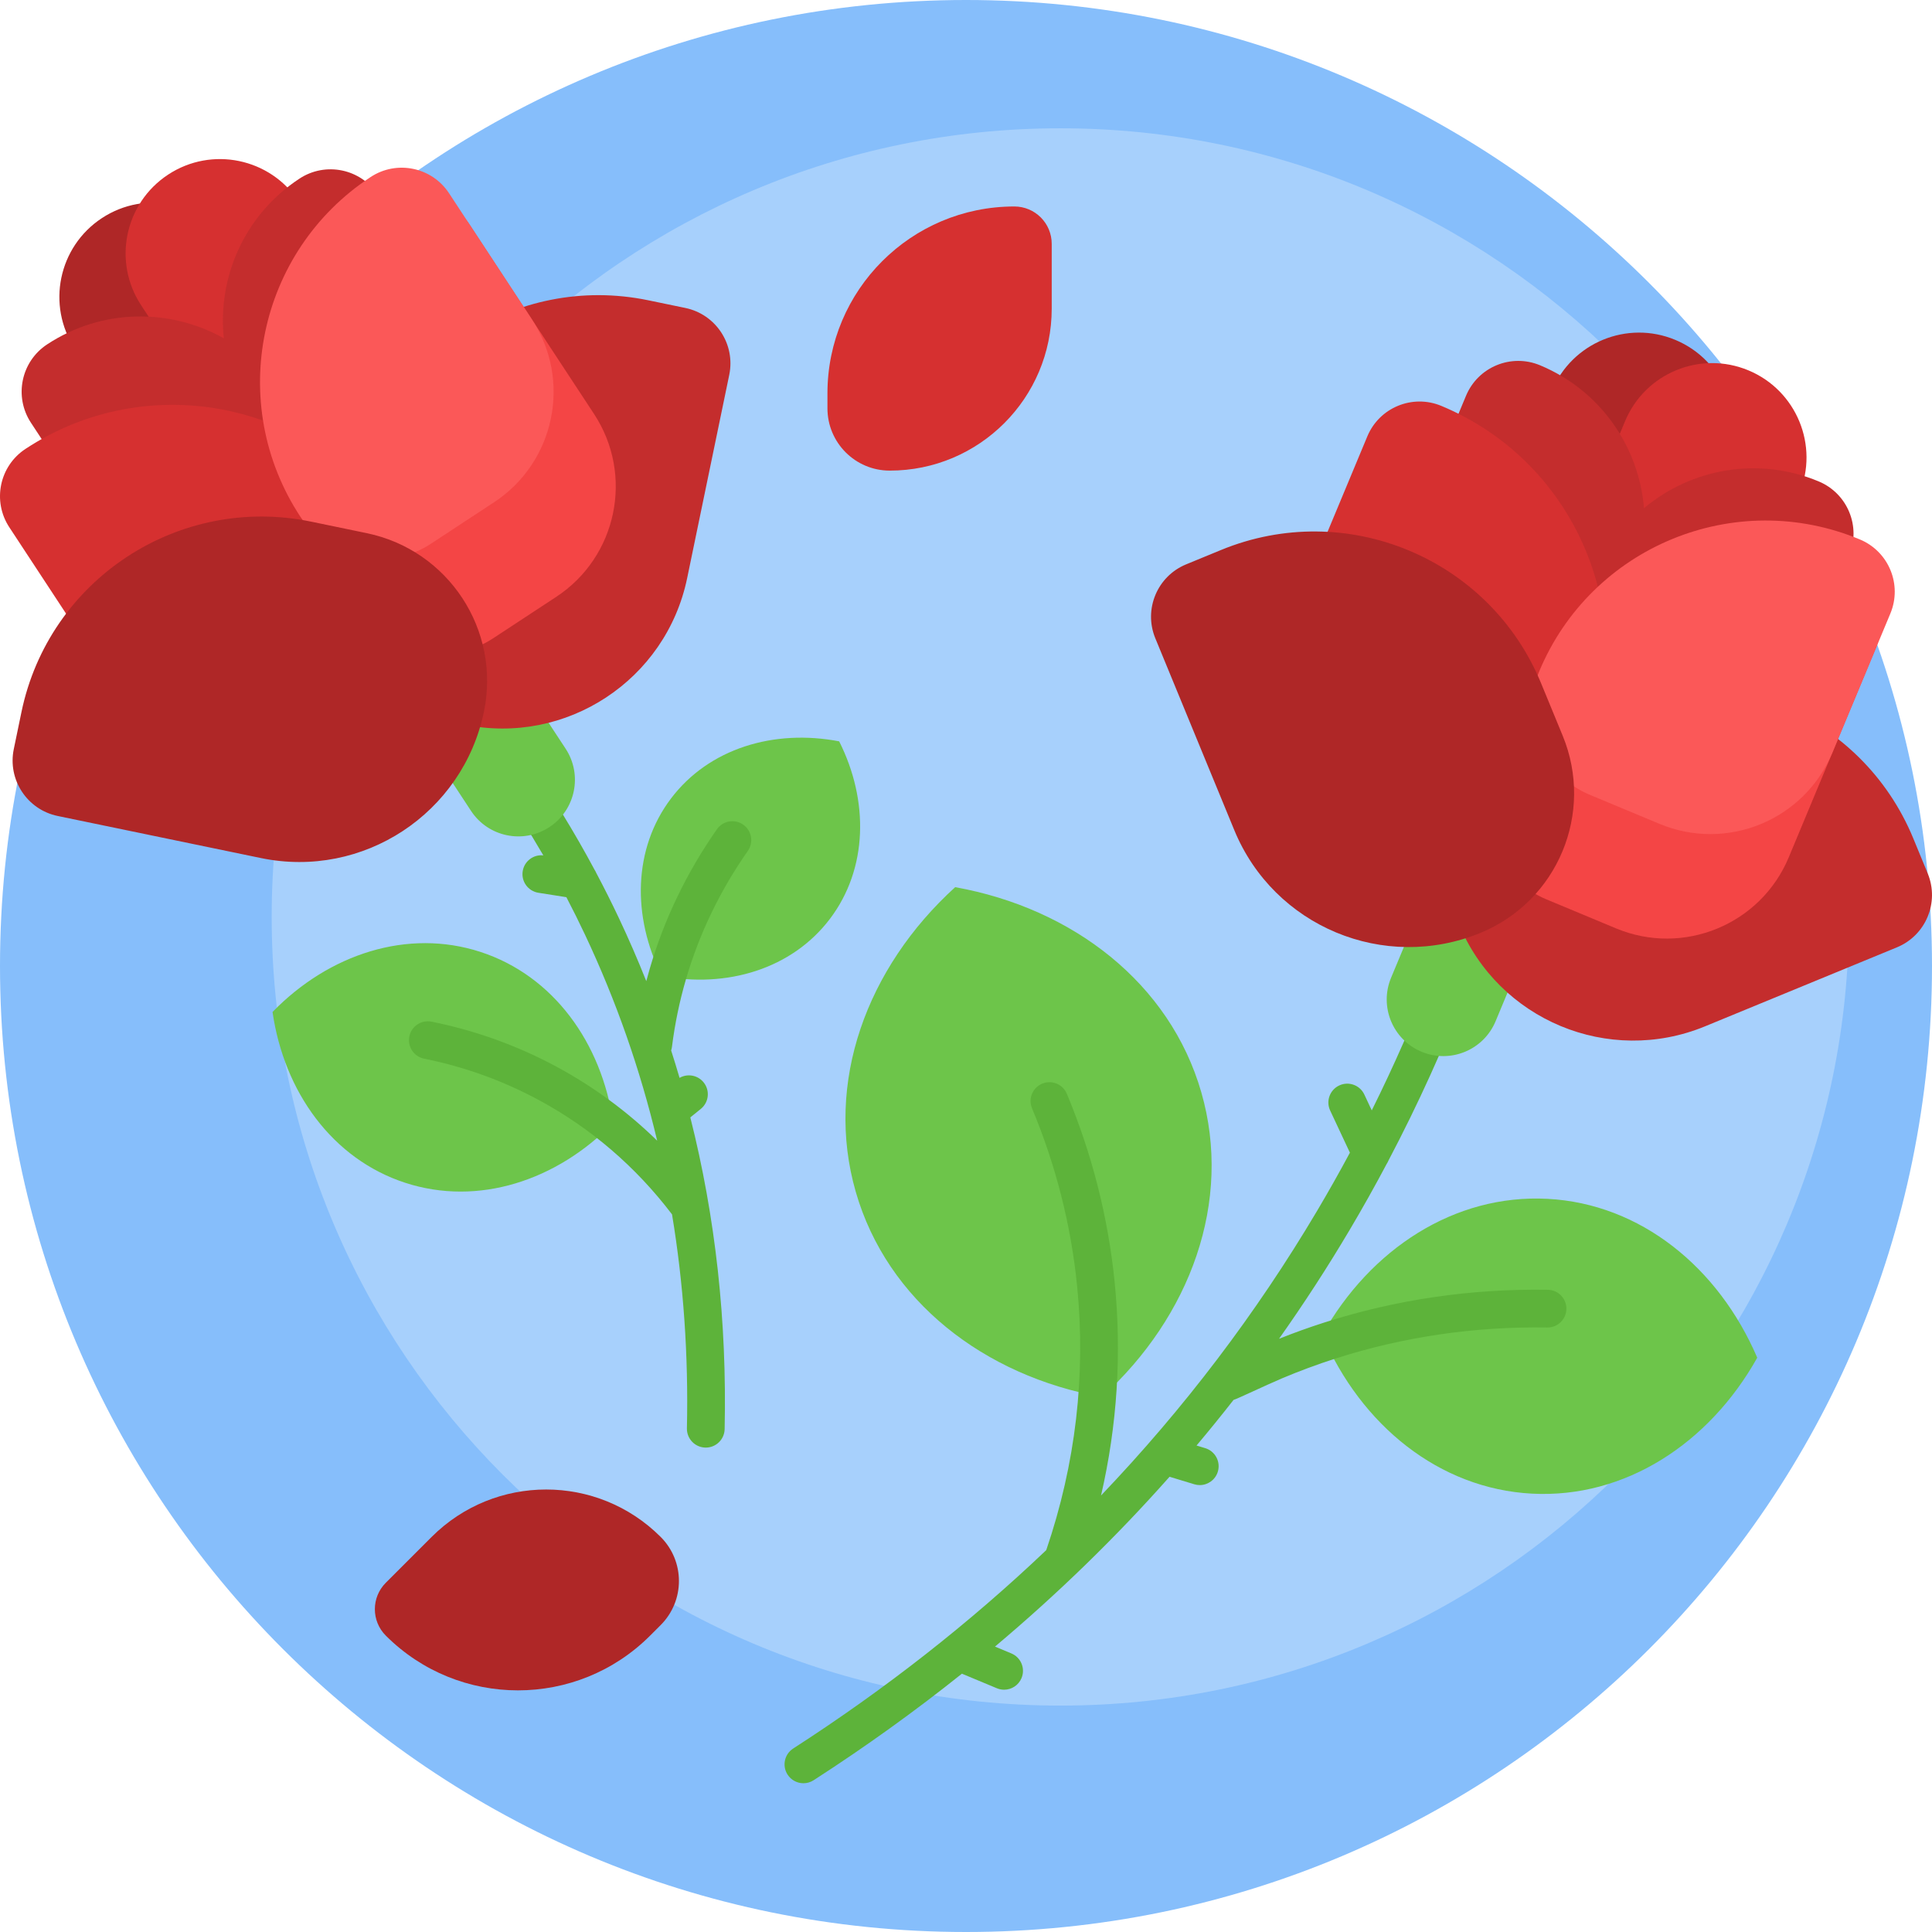
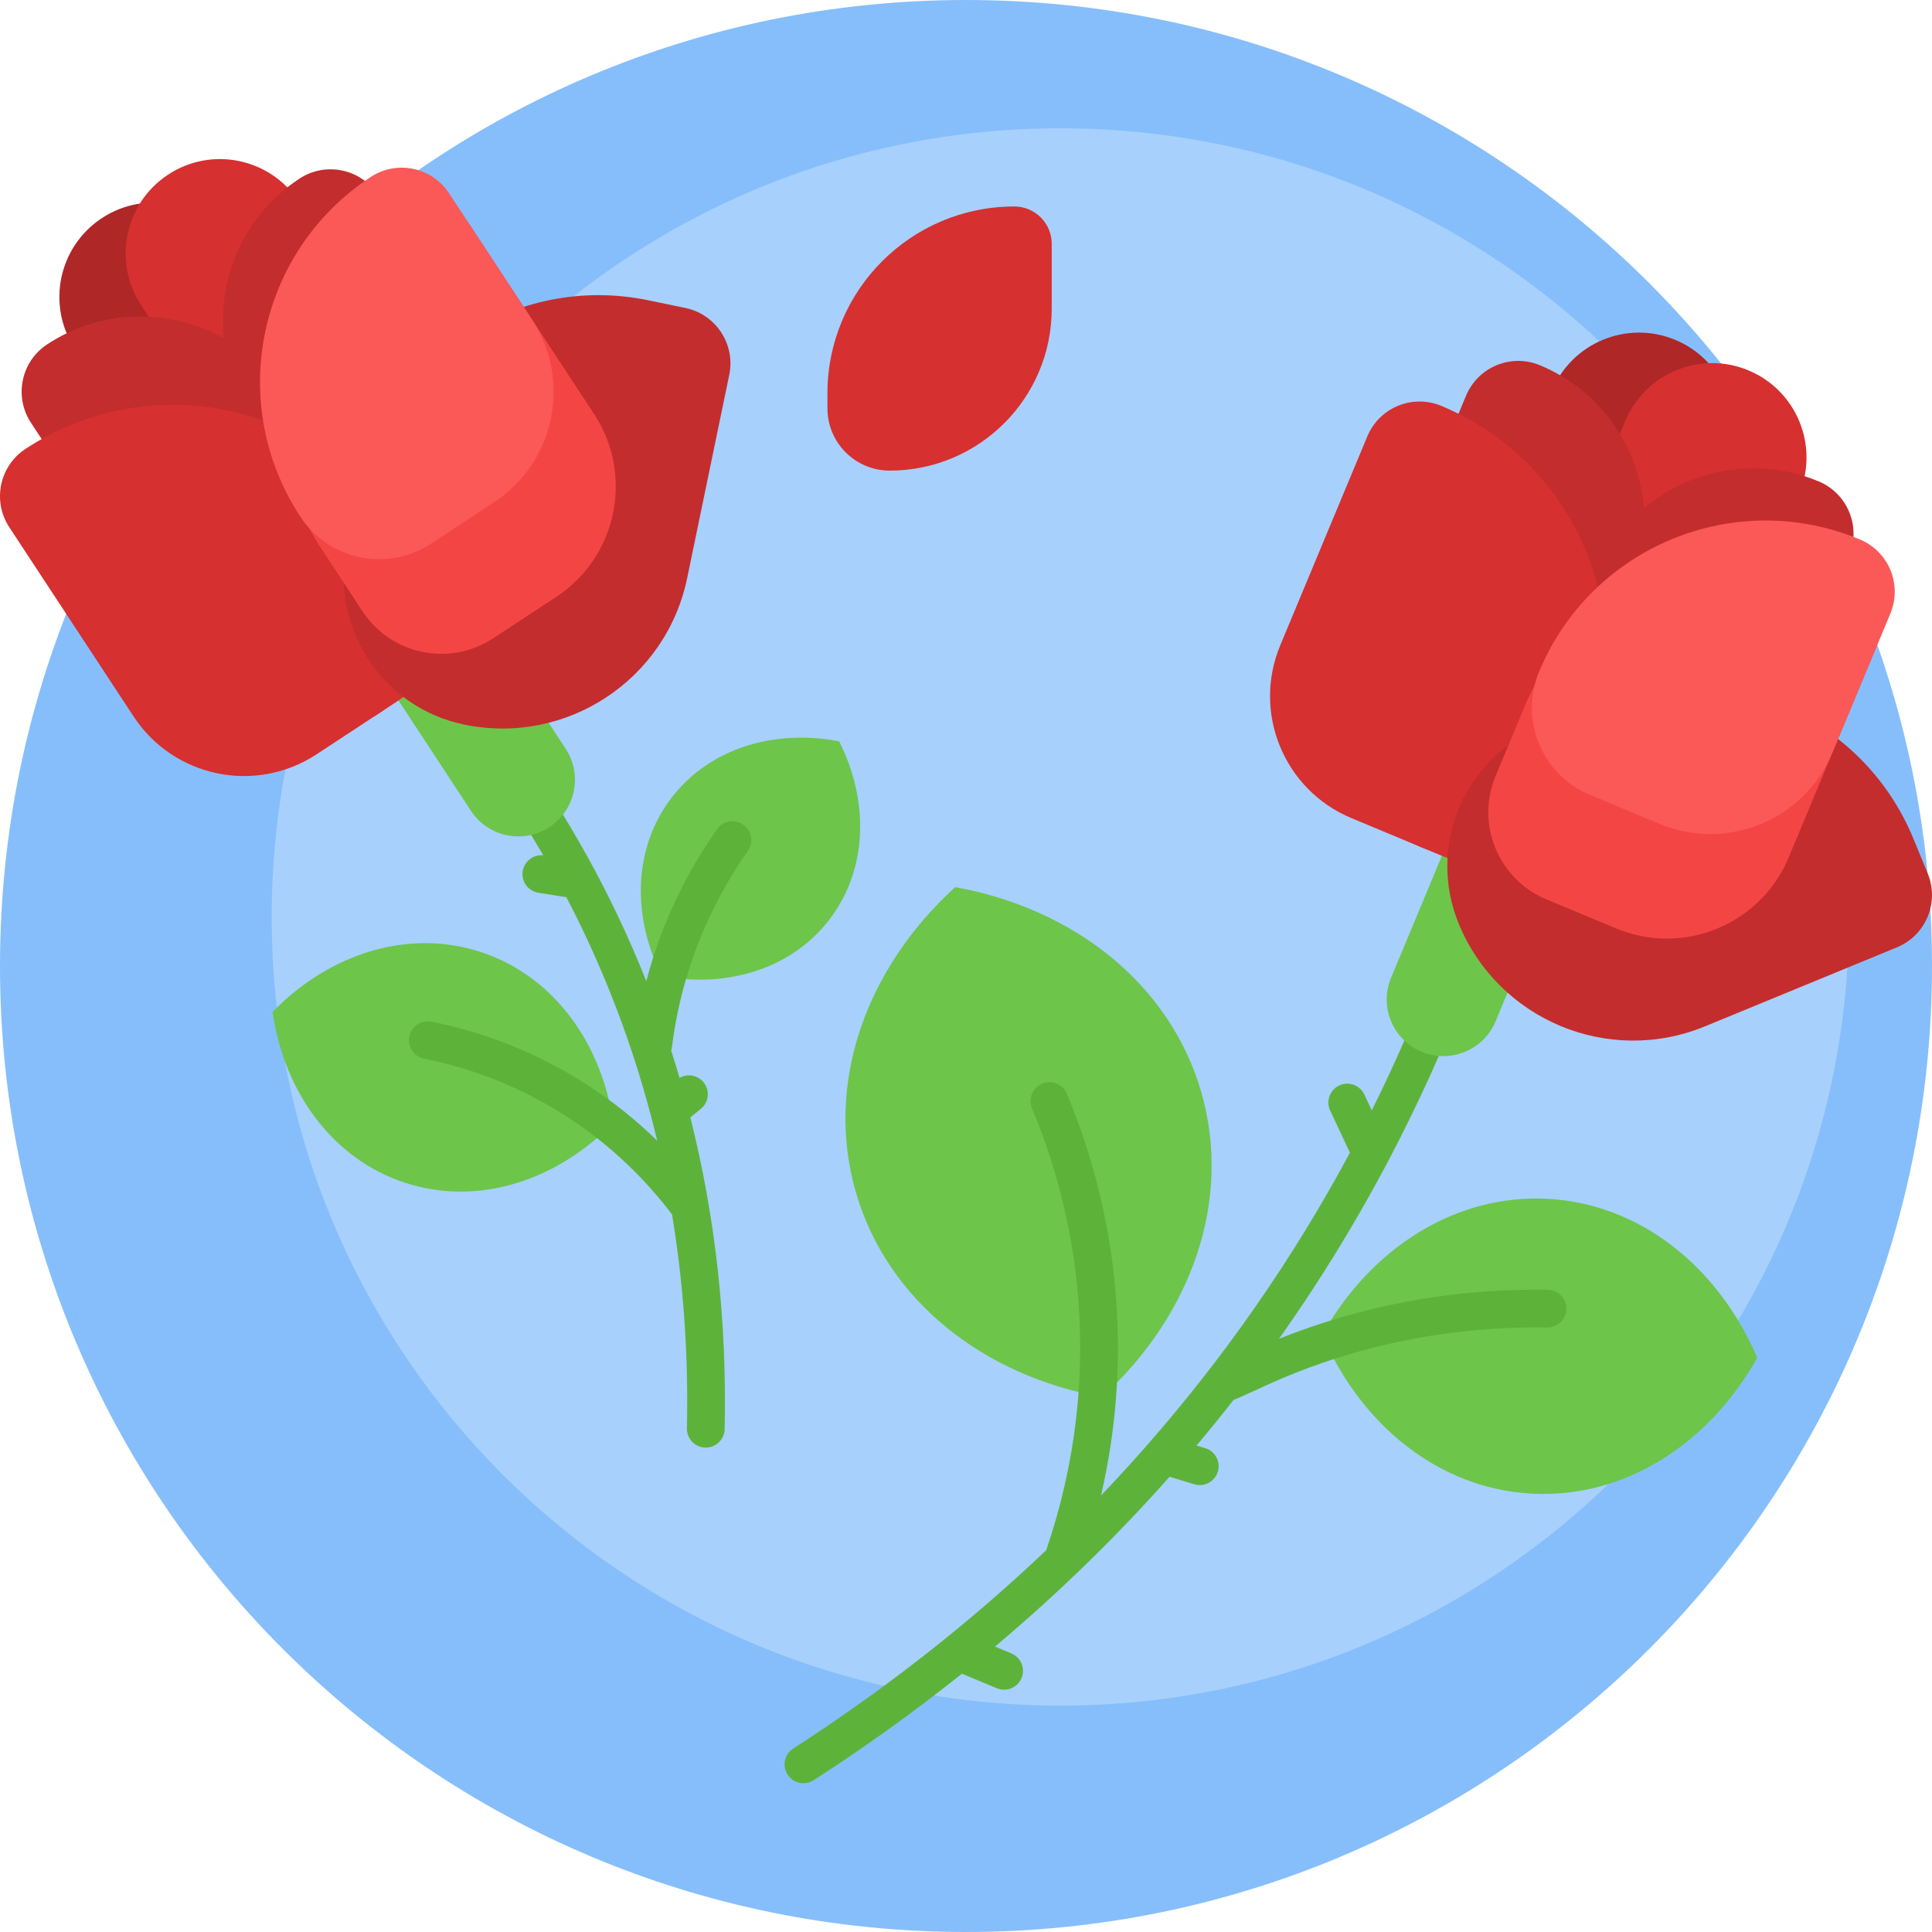
<svg xmlns="http://www.w3.org/2000/svg" id="Capa_1" enable-background="new 0 0 512 512" height="512" viewBox="0 0 512 512" width="512">
  <g>
    <path d="m512 256c0 141.385-114.615 256-256 256s-256-114.615-256-256 114.615-256 256-256 256 114.615 256 256z" fill="#86befb" />
    <path d="m490 243c0 115.427-93.573 209-209 209s-209-93.573-209-209 93.572-209 209-209 209 93.573 209 209z" fill="#a7d0fc" />
    <path d="m405.99 395.833c-24.628-1.299-45.302-18.145-55.575-42.105 12.736-22.747 35.068-37.325 59.696-36.026s45.302 18.145 55.575 42.105c-12.736 22.747-35.068 37.325-59.696 36.026zm-113.973-25.612c23.492-21.363 34.655-51.868 26.346-80.735s-33.979-48.771-65.234-54.377c-23.492 21.363-34.655 51.868-26.346 80.735 8.309 28.868 33.98 48.771 65.234 54.377zm-69.627-173.756c-17.289-3.319-34.533 1.872-44.577 15.156s-10.339 31.291-2.434 47.02c17.289 3.319 34.533-1.872 44.577-15.156 10.045-13.284 10.339-31.29 2.434-47.02zm-59.879 101.081c-3.062-21.223-15.901-39.007-35.191-45.281s-40.135.555-55.095 15.916c3.062 21.223 15.901 39.007 35.191 45.281s40.135-.555 55.095-15.916z" fill="#6dc54a" />
    <path d="m415.107 346.882c-.044 2.733-2.274 4.919-4.997 4.919-.028 0-.056 0-.083-.001-19.229-.304-38.104 2.454-56.086 8.219-4.823 1.546-9.603 3.319-14.3 5.302-3.765 1.589-12.183 5.592-12.733 5.664-3.195 4.088-6.465 8.119-9.811 12.093l2.309.702c2.642.804 4.132 3.597 3.329 6.239-.656 2.156-2.639 3.546-4.782 3.546-.482 0-.972-.069-1.457-.217l-6.551-1.992c-14.17 15.984-29.606 31.001-46.266 45.008l4.346 1.811c2.549 1.063 3.754 3.989 2.691 6.539-.8 1.92-2.659 3.077-4.617 3.077-.642 0-1.293-.124-1.922-.386l-9.26-3.859c-12.456 9.957-25.558 19.373-39.292 28.232-.838.54-1.777.799-2.705.799-1.643 0-3.25-.809-4.207-2.291-1.496-2.32-.829-5.415 1.492-6.912 24.43-15.758 46.814-33.314 67.059-52.57 7.794-22.851 10.545-46.418 8.177-70.052-1.616-16.126-5.634-31.949-11.942-47.031-1.065-2.548.137-5.477 2.684-6.542 2.549-1.065 5.477.135 6.542 2.683 6.69 15.996 10.952 32.783 12.666 49.894 1.905 19 .692 37.954-3.603 56.56 21.97-22.996 41.105-48.19 57.261-75.435 3.001-5.061 5.899-10.2 8.691-15.409l-5.232-11.168c-1.172-2.501-.095-5.478 2.406-6.648 2.497-1.171 5.477-.097 6.648 2.406l1.968 4.201c5.879-11.817 11.212-23.945 15.946-36.276.99-2.578 3.88-3.868 6.46-2.876 2.578.99 3.865 3.882 2.876 6.46-6.031 15.707-13.009 31.092-20.834 45.944-.129.32-.291.626-.483.915-3.148 5.941-6.432 11.796-9.845 17.551-5.853 9.87-12.086 19.476-18.694 28.812 3.936-1.573 7.92-3.008 11.933-4.294 19.022-6.102 38.965-9.025 59.301-8.695 2.761.043 4.962 2.317 4.917 5.078zm-218.15-128.346c-2.261-1.583-5.379-1.035-6.964 1.228-7.978 11.392-13.967 23.818-17.8 36.935-.321 1.099-.628 2.205-.919 3.315-2.227-5.603-4.63-11.141-7.211-16.61-1.928-4.085-3.959-8.136-6.089-12.145-.115-.27-.253-.528-.413-.772-5.367-10.024-11.35-19.776-17.873-29.118-1.582-2.265-4.7-2.817-6.962-1.237-2.265 1.581-2.818 4.698-1.237 6.962 4.434 6.35 8.608 12.895 12.499 19.589-2.634-.286-5.051 1.548-5.469 4.192-.431 2.728 1.431 5.287 4.159 5.718l7.418 1.171c1.71 3.276 3.353 6.58 4.923 9.908 8.26 17.507 14.647 35.747 19.139 54.621-7.929-7.742-16.842-14.3-26.643-19.588-10.357-5.589-21.511-9.611-33.149-11.954-2.707-.548-5.344 1.208-5.888 3.915-.545 2.707 1.207 5.343 3.915 5.888 10.668 2.147 20.887 5.833 30.374 10.952 13.795 7.444 25.678 17.64 35.325 30.31 3.048 18.386 4.37 37.315 3.946 56.701-.06 2.761 2.129 5.048 4.89 5.108.037.001.074.001.111.001 2.711 0 4.938-2.167 4.997-4.891.624-28.571-2.426-56.196-9.094-82.612l2.785-2.256c2.146-1.738 2.476-4.887.738-7.033-1.569-1.936-4.285-2.392-6.376-1.189-.711-2.431-1.453-4.852-2.227-7.262.101-.306.174-.625.216-.957.758-6.062 2.007-12.091 3.711-17.921 3.527-12.067 9.043-23.508 16.394-34.004 1.586-2.263 1.036-5.381-1.226-6.965z" fill="#5db33a" />
    <path d="m376.729 278.722c-7.647-3.187-11.262-11.969-8.075-19.616l46.163-110.766c3.187-7.647 11.969-11.262 19.616-8.075 7.647 3.187 11.262 11.969 8.075 19.616l-46.163 110.766c-3.187 7.646-11.969 11.261-19.616 8.075zm-226.831-80.305-65.886-100.295c-4.548-6.924-13.849-8.85-20.773-4.301-6.924 4.548-8.85 13.849-4.301 20.773l65.886 100.295c4.548 6.924 13.849 8.85 20.773 4.301 6.924-4.549 8.85-13.85 4.301-20.773z" fill="#6dc54a" />
    <path d="m278.717 64.623v17.17c0 23.707-19.218 42.925-42.925 42.925-9.118 0-16.51-7.392-16.51-16.51v-3.962c0-27.354 22.175-49.528 49.528-49.528 5.472-.001 9.907 4.434 9.907 9.905z" fill="#d63030" />
    <path d="m386.271 228.53c-12.745-5.311-18.77-19.949-13.459-32.693l38.469-92.305c5.311-12.745 19.949-18.77 32.693-13.459 12.745 5.311 18.77 19.949 13.459 32.693l-38.469 92.305c-5.311 12.745-19.948 18.771-32.693 13.459zm-269.734-79.986-54.905-83.579c-7.581-11.54-23.081-14.749-34.621-7.169-11.54 7.581-14.749 23.081-7.169 34.621l54.905 83.579c7.581 11.54 23.081 14.749 34.621 7.169 11.541-7.581 14.75-23.081 7.169-34.621z" fill="#af2727" />
    <path d="m405.655 236.609c-12.745-5.311-18.77-19.949-13.459-32.693l38.469-92.305c5.311-12.745 19.949-18.77 32.693-13.459 12.745 5.311 18.77 19.949 13.459 32.693l-38.469 92.305c-5.311 12.744-19.948 18.77-32.693 13.459zm-271.566-99.595-54.905-83.579c-7.581-11.54-23.081-14.749-34.621-7.169-11.54 7.581-14.749 23.081-7.169 34.621l54.905 83.579c7.581 11.54 23.081 14.749 34.621 7.169 11.54-7.581 14.75-23.082 7.169-34.621z" fill="#d63030" />
    <path d="m490.047 147.192-30.775 73.844c-7.436 17.843-27.928 26.279-45.771 18.843-7.549-3.146-12.74-9.564-14.615-16.922-6.546 3.849-14.758 4.681-22.307 1.535-17.842-7.436-26.278-27.928-18.842-45.771l30.775-73.844c3.187-7.647 11.969-11.262 19.616-8.075 16.075 6.699 26.211 21.642 27.549 37.878 12.473-10.481 30.22-13.802 46.295-7.103 7.647 3.186 11.262 11.968 8.075 19.615zm-389.91-95.557c-4.548-6.924-13.849-8.849-20.773-4.301-14.555 9.562-21.747 26.123-20.054 42.326-14.199-7.989-32.254-7.964-46.809 1.597-6.924 4.549-8.85 13.849-4.301 20.773l43.924 66.863c10.613 16.156 32.314 20.649 48.469 10.036 6.835-4.49 10.747-11.759 11.226-19.337 7.145 2.57 15.37 1.865 22.205-2.625 16.156-10.613 20.649-32.314 10.036-48.469z" fill="#c42d2d" />
    <path d="m339.276 171.026 23.081-55.383c3.187-7.647 11.969-11.262 19.616-8.075 36.195 15.085 53.308 56.654 38.223 92.849l-5.386 12.923c-5.311 12.745-19.949 18.77-32.693 13.459l-23.999-10.002c-17.842-7.436-26.278-27.928-18.842-45.771zm-255.399 28.885 21.731-14.275c11.54-7.581 14.749-23.081 7.169-34.621l-7.687-11.701c-21.53-32.774-65.551-41.889-98.324-20.359-6.924 4.548-8.85 13.849-4.301 20.773l32.943 50.147c10.613 16.155 32.313 20.649 48.469 10.036z" fill="#d63030" />
    <path d="m386.578 244.79c-8.41-20.428 1.333-43.806 21.761-52.215l13.871-5.71c33.196-13.666 71.184 2.167 84.85 35.362l3.807 9.247c3.154 7.661-.5 16.427-8.16 19.581l-50.859 20.937c-25.536 10.512-54.758-1.667-65.27-27.202zm-204.47-91.593 11.152-53.858c1.68-8.112-3.535-16.05-11.647-17.73l-9.792-2.028c-35.153-7.279-69.55 15.318-76.829 50.471l-3.041 14.689c-4.479 21.633 9.426 42.8 31.059 47.279 27.04 5.6 53.499-11.782 59.098-38.823z" fill="#c42d2d" />
    <path d="m428.27 246.033-18.461-7.694c-12.745-5.311-18.77-19.949-13.459-32.693l7.694-18.461c13.81-33.136 51.867-48.803 85.003-34.993 7.647 3.187 11.262 11.969 8.075 19.616l-23.081 55.383c-7.436 17.842-27.929 26.278-45.771 18.842zm-270.837-136.319-32.943-50.148c-4.548-6.924-13.849-8.85-20.773-4.301-30.004 19.71-38.348 60.011-18.638 90.014l10.981 16.716c7.581 11.54 23.081 14.749 34.621 7.169l16.716-10.981c16.156-10.613 20.649-32.314 10.036-48.469z" fill="#f44545" />
    <path d="m439.811 218.342-18.461-7.694c-12.745-5.311-18.77-19.949-13.459-32.693 13.81-33.136 51.867-48.803 85.003-34.993 7.647 3.187 11.262 11.969 8.075 19.616l-15.388 36.922c-7.436 17.842-27.928 26.278-45.77 18.842zm-298.849-133.702-21.962-33.432c-4.548-6.924-13.849-8.85-20.773-4.301-30.004 19.71-38.348 60.011-18.638 90.014 7.581 11.54 23.081 14.749 34.621 7.169l16.716-10.981c16.156-10.613 20.649-32.313 10.036-48.469z" fill="#fb5858" />
-     <path d="m392.374 247.206c-25.535 10.512-54.757-1.667-65.269-27.201l-20.937-50.859c-3.154-7.661.5-16.427 8.16-19.581l9.247-3.807c33.196-13.666 71.184 2.167 84.85 35.362l5.71 13.871c8.41 20.427-1.333 43.805-21.761 52.215zm-264.117-58.633c4.479-21.633-9.426-42.8-31.059-47.28l-14.688-3.041c-35.153-7.279-69.55 15.318-76.829 50.471l-2.028 9.792c-1.68 8.112 3.535 16.05 11.647 17.73l53.858 11.151c27.04 5.6 53.5-11.782 59.099-38.823zm-13.873 218.734-12.141 12.141c-3.868 3.868-3.868 10.14 0 14.009 19.342 19.342 50.701 19.342 70.043 0l2.802-2.802c6.447-6.447 6.447-16.901 0-23.348-16.763-16.763-43.942-16.763-60.704 0z" fill="#af2727" />
  </g>
</svg>